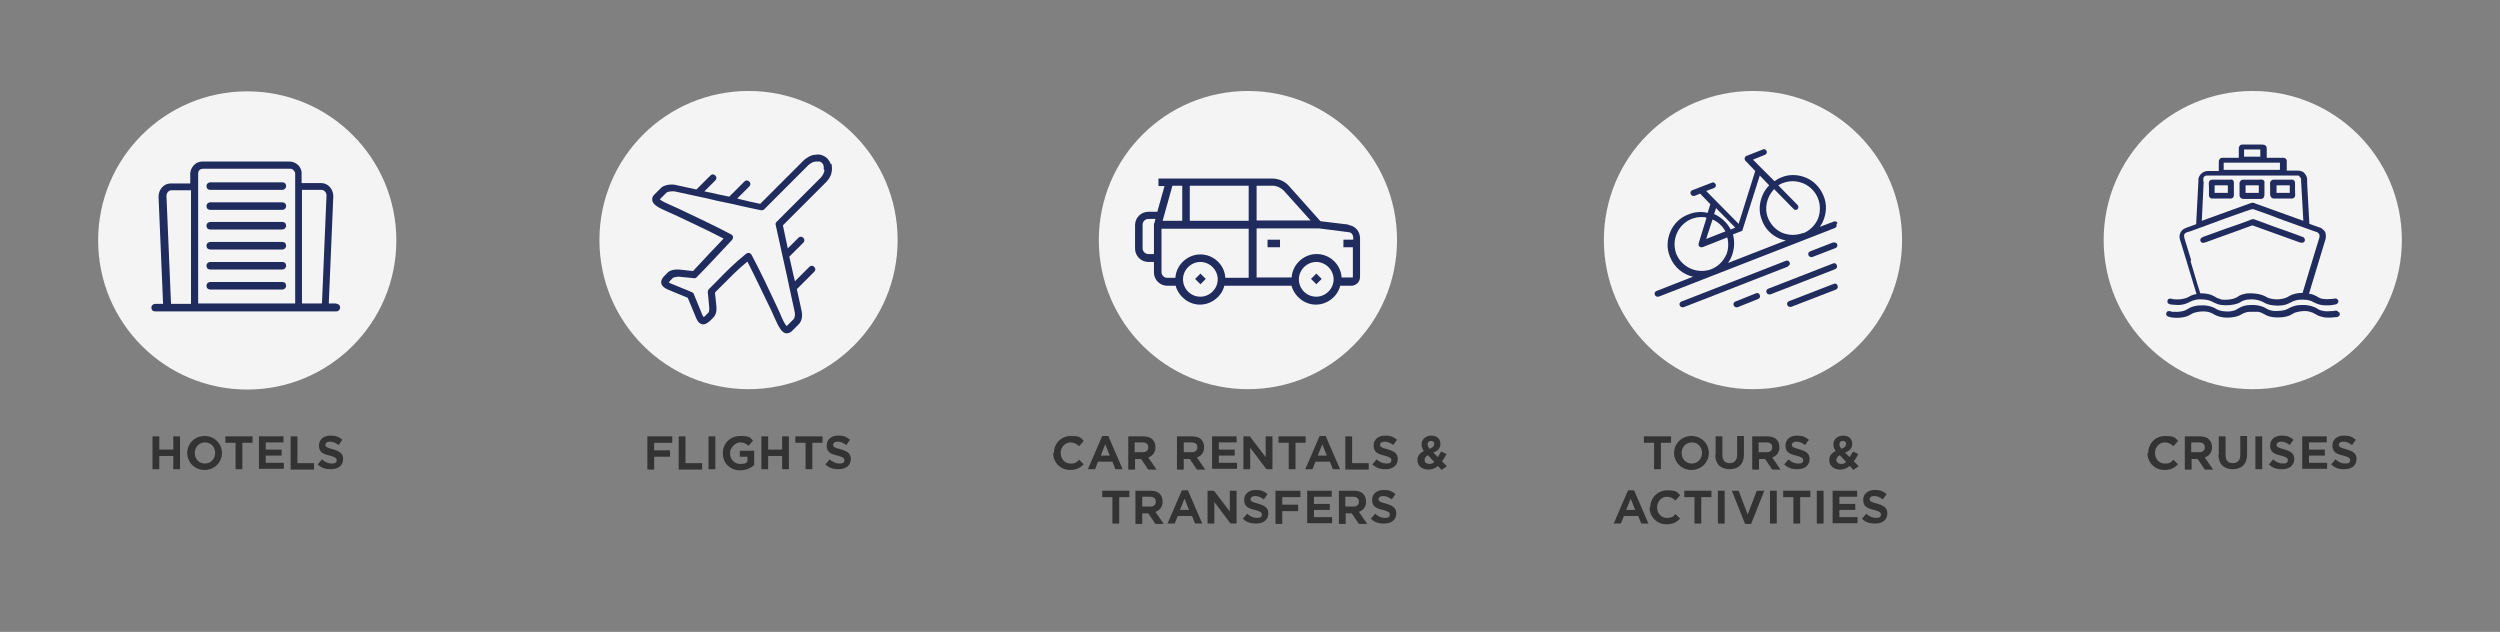
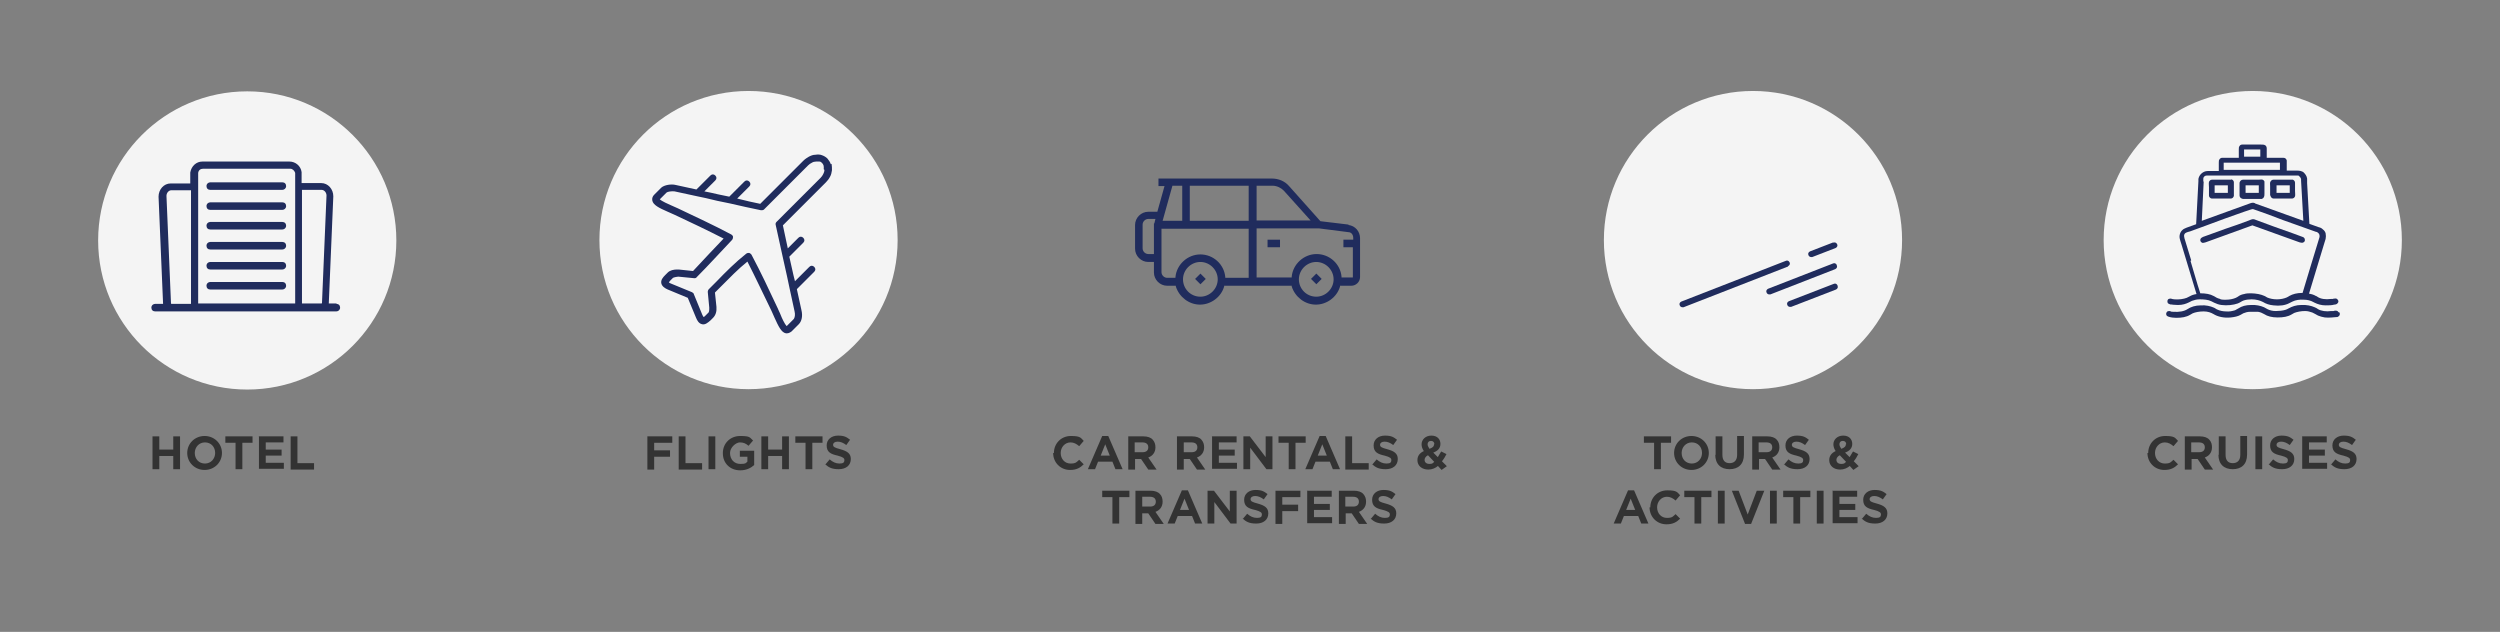
<svg xmlns="http://www.w3.org/2000/svg" id="Layer_1" version="1.1" viewBox="0 0 662.3 167.4">
  <rect x="0" y="0" width="662.3" height="167.4" fill="#808080" stroke="none" />
  <defs>
    <style>
      .st0 {
        fill: #f4f4f4;
      }

      .st1 {
        isolation: isolate;
      }

      .st2 {
        fill: #202c5d;
      }

      .st3 {
        fill: #333;
      }
    </style>
  </defs>
  <g>
    <g>
      <circle class="st0" cx="464.4" cy="63.6" r="39.5" />
      <g>
        <path class="st2" d="M486.6,70.2c-.2-.4-.6-.6-1-.4l-17.2,6.7c-.4.2-.6.6-.4,1,.1.3.4.5.7.5s.2,0,.3,0l17.2-6.7c.4-.2.6-.6.4-1Z" />
-         <path class="st2" d="M486.8,59.1h0c-.2-.4-.6-.6-1-.4l-3.7,1.4c.3-.5.7-1,.9-1.6.9-2.1,1-4.5.1-6.6-.9-2.2-2.5-3.9-4.6-4.8-2.1-.9-4.5-1-6.6-.1-.6.2-1.2.6-1.8,1l-5.7-5.7,3.2-1.3c.4-.2.6-.6.4-1-.2-.4-.6-.6-1-.4l-4.3,1.7s0,0,0,0c0,0-.2,0-.3.2-.3.3-.3.8,0,1.1l2.6,2.7-4.4,14-8.6-8.7,2.1-.8c.4-.2.6-.6.4-1-.2-.4-.6-.6-1-.4l-5.2,2c-.4.2-.6.6-.4,1,.1.3.4.5.7.5s.2,0,.3,0l1.5-.6s0,0,0,0l2.7,2.8-.7,2.3c-1.6-.4-3.4-.3-5.1.4-2.2.8-3.9,2.5-4.8,4.6-.9,2.1-1,4.5-.1,6.6,1.1,2.8,3.4,4.7,6.1,5.3l-9.7,3.8c-.4.2-.6.6-.4,1,.1.3.4.5.7.5s.2,0,.3,0l46.7-18.2c.4-.2.6-.6.4-1ZM454.6,55.1h0s5.1,5.2,5.1,5.2l-1.2.5c-1-1.9-2.6-3.3-4.4-4.1l.5-1.5ZM453.6,58.1c1.4.6,2.7,1.7,3.5,3.2h0l-5.1,2,1.7-5.2ZM457.3,67.5c-.8,1.8-2.2,3.1-3.9,3.8-3.7,1.4-7.8-.4-9.3-4h0c-1.4-3.7.4-7.8,4-9.3.9-.3,1.7-.5,2.6-.5s.9,0,1.4.2c0,0-2.1,6.7-2.1,6.8,0,.2,0,.3,0,.5.1.3.4.5.7.5s.2,0,.3,0l6.6-2.6c.4,1.6.3,3.2-.3,4.7ZM457.9,69.5c.3-.5.6-.9.8-1.5h0c.8-1.9.9-4,.4-5.9l2.3-.9s0,0,0,0c0,0,0,0,0,0,0,0,.1,0,.2-.1,0,0,0,0,0,0,0,0,0,0,0,0,0,0,0,0,0,0,0,0,0,0,0,0,0,0,0,0,0-.1,0,0,0,0,0,0,0,0,0,0,0,0,0,0,0,0,0,0l4.6-14.5,2.5,2.6c-.8.8-1.4,1.7-1.8,2.7-.9,2.1-1,4.5-.1,6.6.8,2.2,2.5,3.9,4.6,4.8.5.2,1.1.4,1.7.5l-15.4,6ZM477.7,61.7c-1.8.7-3.7.7-5.5,0-1.8-.8-3.1-2.2-3.8-3.9-1.1-2.7-.3-5.7,1.6-7.7l5.2,5.3c.2.2.3.2.5.2s.4,0,.5-.2c.3-.3.3-.8,0-1.1l-5.1-5.2c.4-.2.8-.5,1.2-.6h0c.8-.3,1.7-.5,2.6-.5s1.9.2,2.9.6c1.8.8,3.1,2.2,3.8,3.9.7,1.8.7,3.7,0,5.5-.8,1.8-2.2,3.1-3.9,3.8Z" />
        <path class="st2" d="M486.8,75.6h0c-.2-.4-.6-.6-1-.4l-11.9,4.6c-.4.2-.6.6-.4,1,.1.3.4.5.7.5s.2,0,.3,0l11.9-4.6c.4-.2.6-.6.4-1Z" />
-         <path class="st2" d="M466.2,78.1c-.2-.4-.6-.6-1-.4l-5.5,2.2c-.4.2-.6.6-.4,1,.1.3.4.5.7.5s.2,0,.3,0l5.5-2.2c.4-.2.6-.6.4-1h0Z" />
        <path class="st2" d="M485.7,64.2l-6.2,2.4c-.4.2-.6.6-.4,1,.1.3.4.5.7.5s.2,0,.3,0l6.2-2.4c.4-.2.6-.6.4-1-.2-.4-.6-.6-1-.4Z" />
        <path class="st2" d="M473.7,70.5c.4-.2.6-.6.4-1-.2-.4-.6-.6-1-.4l-27.7,10.8c-.4.2-.6.6-.4,1,.1.3.4.5.7.5s.2,0,.3,0l27.7-10.8h0Z" />
      </g>
    </g>
    <g>
-       <circle class="st0" cx="330.6" cy="63.6" r="39.5" />
      <g>
        <rect class="st2" x="335.8" y="63.5" width="3.3" height="2" />
        <path class="st2" d="M357.3,59.5l-7.5-.9-8.3-9.3c-1.1-1.3-2.8-2-4.5-2h-30.1v2h1.6l-1.9,6.8h-2.4c-1.9,0-3.5,1.6-3.5,3.5v6.3c0,1.9,1.6,3.5,3.5,3.5h1.5v2.8c0,1.9,1.6,3.5,3.5,3.5h2.3v.2c.9,2.8,3.5,4.8,6.4,4.8s5.6-2,6.4-4.8v-.2h17.9v.2c.9,2.8,3.5,4.8,6.4,4.8s5.6-2,6.4-4.8v-.2h3c1.2,0,2.3-1,2.3-2.3v-10.3c0-1.8-1.3-3.3-3.1-3.5ZM305.7,59.2c0,0,0,.2,0,.3v7.8h-1.5c-.8,0-1.5-.7-1.5-1.5v-6.3c0-.8.7-1.5,1.5-1.5h1.9l-.3,1.2ZM332.8,49.2h4.3c1.1,0,2.2.5,3,1.3l7.1,7.9h-14.3v-9.3ZM310.6,49.2h2.6v9.3h-5.2l2.6-9.3ZM318,78.6c-2.6,0-4.6-2.1-4.6-4.6s2.1-4.6,4.6-4.6,4.6,2.1,4.6,4.6-2.1,4.6-4.6,4.6ZM330.8,73.6h-6.2v-.2c-.3-3.4-3.2-6-6.6-6s-6.3,2.7-6.6,6v.2h-2.2c-.8,0-1.5-.7-1.5-1.5v-11.5h23.1v13ZM330.8,58.5h-15.6v-9.3h15.6v9.3ZM348.7,78.6c-2.6,0-4.6-2.1-4.6-4.6s2.1-4.6,4.6-4.6,4.6,2.1,4.6,4.6-2.1,4.6-4.6,4.6ZM358.4,63.5h-2.5v2h2.5v8h-3v-.2c-.3-3.4-3.2-6-6.6-6s-6.3,2.7-6.6,6v.2h-9.3v-13h16.5l7.8,1c.8,0,1.3.7,1.3,1.5v.5Z" />
        <rect class="st2" x="347.7" y="72.9" width="2" height="2" transform="translate(49.9 268.2) rotate(-45)" />
        <rect class="st2" x="317" y="72.9" width="2" height="2" transform="translate(40.9 246.5) rotate(-45)" />
      </g>
    </g>
    <g>
      <circle class="st0" cx="596.8" cy="63.6" r="39.5" />
      <g>
        <path class="st2" d="M601.5,51.8c0,.4.4.8.8.8.2,0,.5,0,.8,0h3.3c.3,0,.6,0,.8,0,.4,0,.7-.3.8-.6.1-.3,0-.9,0-1.4v-1.5c0-.3,0-.5,0-.7,0-.4-.3-.7-.6-.8-.2,0-.4,0-.7,0-1,0-2,0-2.9,0-.5,0-1,0-1.5,0-.4,0-.6.2-.8.5-.2.3-.1.7-.1,1.2v1.9c0,.2,0,.4,0,.6ZM603.1,49.1s0,0,0,0h3.5v2c-1.2,0-2.3,0-3.5,0v-2Z" />
        <path class="st2" d="M619.5,82.7c-.1-.2-.3-.4-.7-.4-.2,0-.4,0-.6.1-.2,0-.4,0-.6,0-1.3.2-2.7,0-3.5-.5-.3-.2-.6-.4-.9-.5-.9-.4-2.2-.7-3.6-.6-1.3,0-2.4.4-3.3.9-.3.2-.6.3-.9.4-.7.2-1.6.3-2.5.3-.9,0-1.6-.2-2.2-.5-.3-.2-.6-.3-.9-.5-.9-.4-2.2-.7-3.5-.6-1.3,0-2.4.3-3.3.9-.3.2-.6.3-.9.5-.7.2-1.5.4-2.4.3-.8,0-1.7-.2-2.3-.5-.3-.1-.6-.4-.9-.5-.9-.4-2.1-.7-3.5-.6-1.4,0-2.6.4-3.5,1h0c-.9.6-2.3.8-3.7.7-.3,0-.7,0-.9-.2-.3,0-.7,0-.8.2-.2.2-.3.5-.2.8.1.3.3.4.6.5.6.2,1.3.3,2,.3,1.5,0,2.7-.2,3.7-.8.2-.1.5-.3.7-.4.7-.3,1.8-.5,2.9-.5,1.1,0,1.9.3,2.6.7,1.1.7,2.8,1.1,4.6.9,1-.1,1.9-.3,2.6-.7.2-.1.5-.3.7-.4.5-.2,1.1-.4,1.8-.4.7,0,1.5,0,2.1,0,.6.1,1.1.3,1.6.6.9.6,2.1.9,3.6.9,1.5,0,2.7-.2,3.7-.8.2-.1.5-.3.7-.4.8-.3,1.8-.5,2.9-.5.7,0,1.3.2,1.9.4.5.2.9.5,1.5.8.5.2,1.1.4,1.8.5,1,.1,2.2,0,3.1-.1.2,0,.3,0,.4-.1.4-.2.6-.6.4-1.1Z" />
        <path class="st2" d="M583.3,64.3c.3.1.7,0,1-.1,4.1-1.5,8.3-3,12.4-4.5h0c4.1,1.5,8.3,3,12.5,4.5.1,0,.3.1.5.1.5.1,1-.3.9-.8,0-.3-.2-.6-.5-.7-.9-.3-1.8-.7-2.7-1-3.4-1.2-6.8-2.4-10.2-3.7-.2,0-.4-.1-.5,0-.3,0-.6.2-.9.3-2.1.8-4.1,1.5-6.2,2.2-1.9.7-3.8,1.4-5.8,2.1-.1,0-.3.1-.4.2-.3.1-.5.4-.5.7,0,.3.2.6.5.7Z" />
        <path class="st2" d="M574.7,80.6c.7.1,1.5.2,2.3.2,1.2,0,2.1-.3,2.9-.7.3-.1.5-.3.8-.4.6-.2,1.2-.4,2-.4,1.2,0,2.3.1,3.1.5.3.1.5.3.8.4.6.3,1.2.5,1.9.6,1.5.2,3.2,0,4.3-.4.6-.2,1-.6,1.6-.8.6-.2,1.3-.3,2.1-.3,1.2,0,2.2.3,3,.7.8.5,1.7.8,2.8.9,1.6.2,3.1,0,4.2-.6.3-.1.5-.3.8-.4.8-.4,1.9-.6,3.1-.5.8,0,1.5.2,2,.4.3.1.5.3.8.4.8.4,1.8.7,2.9.7.8,0,1.6,0,2.3-.2.3,0,.7-.1.9-.4.2-.2.3-.6,0-.9-.1-.2-.4-.4-.8-.3-.2,0-.3,0-.5.1-.2,0-.4,0-.5,0-1.4.2-2.8,0-3.6-.6-.1,0-.2-.2-.4-.2-.5-.3-1.1-.5-1.8-.6,0,0,0,0,0,0,1.3-4.4,2.7-8.8,4-13.2.1-.4.3-.9.4-1.3.1-.5.1-1,0-1.5-.1-.4-.4-.8-.7-1-.3-.3-.6-.5-1.1-.6-.8-.3-1.7-.6-2.5-.9,0,0,0,0,0,0-.2-3.6-.4-7.2-.6-10.8,0-.4,0-.8,0-1.2-.1-.7-.5-1.2-.9-1.6-.2-.2-.5-.3-.8-.4-.3-.1-.7-.1-1.1-.1h-2.6c0-.7,0-1.5,0-2.2,0-.2,0-.4,0-.5-.1-.4-.4-.7-.9-.7-.4,0-.7,0-1.1,0h-3.3c0-.9,0-1.7,0-2.5,0-.4-.2-.7-.4-.8-.3-.2-.6-.2-1.1-.2h-4.4c-.2,0-.4,0-.6,0-.4,0-.6.2-.7.4-.2.2-.2.5-.2.9,0,.7,0,1.5,0,2.2h-3.3c-.4,0-.7,0-1.1,0-.3,0-.6.2-.7.4-.2.2-.2.5-.2.9v2.2s0,0,0,0h-2.5c-.4,0-.8,0-1.1.1-.9.3-1.6,1-1.8,2,0,.2,0,.4,0,.6-.2,3.8-.4,7.7-.6,11.4-.8.3-1.7.6-2.5.9-.4.2-.8.3-1.1.6-.6.5-1,1.5-.7,2.5.1.5.3.9.4,1.3,1.3,4.4,2.7,8.8,4,13.2,0,0,0,0,0,0-.7.1-1.3.3-1.8.6-.3.1-.5.3-.8.4-.8.3-2,.5-3.2.4-.3,0-.7-.1-1-.2-.4,0-.7.1-.8.3-.2.3-.1.7,0,.9.2.2.5.3.9.4ZM594.5,39.6h4.3v1.9h-4.3v-1.9h0s0,0,0,0ZM589.2,43.1s0,0,0,0h14.8v1.9h-14.9v-1.9ZM583.7,48.1c0-.3,0-.5,0-.8,0-.4.4-.8.9-.8.2,0,.4,0,.6,0,7.6,0,15.3,0,22.9,0,.2,0,.4,0,.6,0,.2,0,.3,0,.4.2.2.1.4.4.5.7,0,.2,0,.4,0,.5h0c.2,3.5.4,7,.6,10.6-4.2-1.5-8.3-3-12.5-4.5-.1,0-.3-.1-.4-.2-.1,0-.3-.1-.4-.1-.3,0-.7.1-.9.2-4.2,1.5-8.5,3.1-12.7,4.6.2-3.5.3-6.9.5-10.4ZM580.5,69c-.6-2-1.2-3.9-1.8-5.9,0-.2-.1-.4-.1-.6,0-.9.9-1,1.6-1.2,1.4-.5,2.7-1,4.1-1.5,3.4-1.3,6.8-2.5,10.2-3.7.6-.2,1.2-.4,1.8-.6,0,0,.2,0,.3-.1,0,0,.2,0,.3,0,2.7.9,5.3,1.9,7.9,2.9,2.9,1,5.8,2.1,8.7,3.1.2,0,.4.1.5.2.3.2.5.5.5.9,0,.2,0,.4-.1.6-1.5,4.8-2.9,9.6-4.4,14.5,0,0,0,0-.1,0-1.4,0-2.5.3-3.4.8-.2.1-.4.3-.7.4-.7.3-1.6.5-2.6.5s-1.9-.2-2.6-.5c-.2-.1-.4-.3-.7-.4-.5-.2-1-.4-1.6-.5-.6-.1-1.3-.2-1.9-.2-.7,0-1.3,0-1.9.2-.6.1-1.1.3-1.5.6-.2.1-.4.3-.7.4-.7.3-1.6.5-2.6.5s-1.3,0-1.8-.3c-.3,0-.5-.2-.8-.3-.2-.1-.4-.3-.7-.4-.9-.5-2.1-.7-3.5-.7-.2-.7-.5-1.5-.7-2.2-.6-2.1-1.3-4.3-1.9-6.4Z" />
        <path class="st2" d="M591.1,47.6c-.2,0-.4,0-.7,0-1,0-2,0-2.9,0-.5,0-1,0-1.5,0-.4,0-.7.3-.8.6-.1.4,0,.9,0,1.4,0,.5,0,1,0,1.5,0,.3,0,.5,0,.7,0,.4.3.7.7.8.2,0,.4,0,.7,0h3.7c.2,0,.5,0,.7,0,.4,0,.7-.3.8-.7,0-.2,0-.4,0-.7,0-.8,0-1.4,0-2.2,0-.3,0-.5,0-.7,0-.4-.3-.7-.7-.8ZM590.2,51.1h-3.5c0-.6,0-1.3,0-2h3.5v2Z" />
        <path class="st2" d="M599.3,52.6c.3,0,.4-.3.5-.5.1-.2.1-.6.1-.9v-2.1c0-.4,0-.7,0-1-.1-.3-.3-.4-.5-.5-.2-.1-.6,0-1,0-1,0-2.1,0-3.1,0s-.7,0-1.1,0h0s0,0,0,0c-.5,0-.8.4-.9.8,0,.2,0,.5,0,.8v.9c0,.6,0,1.2,0,1.7,0,.5.4.8.9.9.3,0,.7,0,1,0h3.1c.4,0,.7,0,1,0ZM594.9,51.1v-2h0s0,0,0,0h3.5v2c-1.1,0-2.3,0-3.5,0Z" />
      </g>
    </g>
    <g>
      <circle class="st0" cx="198.3" cy="63.6" r="39.5" />
      <path class="st2" d="M220.1,43.5c-.2-.6-.5-1-.9-1.5-.4-.4-.9-.7-1.5-.9-.5-.2-1.1-.2-1.7-.1-.6,0-1.1.2-1.7.5-.5.3-1,.6-1.5,1.1l-11.4,11.4c-1.5-.3-4.2-.9-6.1-1.4l3.2-3.2c.4-.4.4-.9,0-1.3s-.9-.4-1.3,0l-4,4-2.9-.6c-1.3-.3-2.6-.6-3.7-.8l2.9-2.9c.4-.4.4-.9,0-1.3-.4-.4-.9-.4-1.3,0l-3.7,3.7-5.5-1.2c-1.2-.3-3,0-3.8.7l-1.9,1.9c-.4.4-.6.9-.5,1.5.2,1.2,1.8,2,4.1,3,.3.1.6.3.9.4l.9.4c4.5,2.1,8.7,4.1,13,6.3-1.3,1.4-2.6,2.7-3.8,4-1.4,1.5-2.8,3-4.3,4.6l-3.8-.4c0,0-.2,0-.3,0,0,0-.1,0-.2,0-.8,0-1.8.2-2.4.8l-.7.7c-.6.6-1.2,1.3-1,2.2.2.8,1,1.3,1.7,1.6l5.3,2.2,2.2,5.3c.3.7.7,1.5,1.6,1.7.8.2,1.5-.4,2.2-1l.7-.7c.7-.7,1-1.7.9-2.9l-.4-3.8c.5-.5,1.1-1.1,1.6-1.6,2.3-2.3,4.5-4.6,7-6.6,2.2,4.3,4.2,8.6,6.4,13.1l.4.9c.1.2.2.5.4.9,1,2.2,1.8,3.9,3,4.1,0,0,.2,0,.3,0,.4,0,.8-.2,1.2-.5l1.9-1.9c.8-.8,1.1-2.2.7-3.8l-1.2-5.5,4.6-4.6c.4-.4.4-.9,0-1.3-.4-.4-.9-.4-1.3,0l-3.8,3.8-.4-1.6c-.4-1.6-.7-3.3-1.1-4.9l3.7-3.7c.4-.4.4-.9,0-1.3s-.9-.4-1.3,0l-2.8,2.8-1.3-6.1,11.4-11.4c.4-.4.8-.9,1.1-1.5.3-.5.4-1.1.5-1.7,0-.6,0-1.1-.1-1.7ZM218.4,45c0,.4-.1.7-.3,1.1-.2.4-.4.7-.7,1l-11.7,11.7c-.2.2-.3.5-.2.8l1.8,8.2h0c.4,1.8.8,3.6,1.2,5.4l.7,3.3h0s1.3,6,1.3,6c.2.8.1,1.7-.3,2.1l-1.8,1.8c-.5-.5-1.3-2.2-1.6-3-.1-.3-.3-.7-.4-.9l-.4-.9c-2.3-4.9-4.4-9.4-6.9-14.1-.1-.2-.4-.4-.6-.5-.3,0-.5,0-.8.2-2.9,2.3-5.4,4.8-8,7.5-.6.6-1.2,1.2-1.9,1.9-.2.2-.3.5-.3.7l.4,4.2c0,.6,0,1.2-.3,1.4l-.7.7c-.2.2-.4.4-.5.4,0,0-.2-.3-.3-.5l-2.3-5.6c0-.2-.3-.4-.5-.5l-5.6-2.3c-.3-.1-.4-.2-.5-.3,0,0,.2-.3.4-.5l.7-.7c0,0,.4-.2,1.3-.3,0,0,.2,0,.2,0l4.1.4c.3,0,.5,0,.7-.3,1.6-1.6,3.2-3.3,4.7-4.9,1.5-1.6,3-3.2,4.6-4.9.2-.2.3-.5.3-.8,0-.3-.2-.5-.5-.7-4.7-2.5-9.3-4.6-14.1-6.9l-.9-.4c-.3-.1-.6-.3-.9-.4-.7-.3-2.5-1.1-3-1.6l1.8-1.8c.2-.2,1.3-.4,2.1-.3l6,1.3h0c1.1.2,3.3.7,5.3,1.2l3.4.7h0s0,0,0,0c1.7.4,6.6,1.5,8.2,1.8.3,0,.6,0,.8-.2l11.7-11.7c.3-.3.6-.5,1-.7.3-.2.7-.3,1.1-.3.3,0,.6,0,.9,0,.3,0,.5.2.7.4.2.2.3.4.4.7,0,.3.1.6,0,.9Z" />
    </g>
    <g>
      <circle class="st0" cx="65.5" cy="63.7" r="39.5" />
      <g>
        <path class="st2" d="M55.7,50.3h19.1c.5,0,1-.4,1-1s-.4-1-1-1h-19.1c-.5,0-1,.4-1,1s.4,1,1,1Z" />
        <path class="st2" d="M55.7,55.6h19.1c.5,0,1-.4,1-1s-.4-1-1-1h-19.1c-.5,0-1,.4-1,1s.4,1,1,1Z" />
        <path class="st2" d="M55.7,60.8h19.1c.5,0,1-.4,1-1s-.4-1-1-1h-19.1c-.5,0-1,.4-1,1s.4,1,1,1Z" />
        <path class="st2" d="M55.7,66.1h19.1c.5,0,1-.4,1-1s-.4-1-1-1h-19.1c-.5,0-1,.4-1,1s.4,1,1,1Z" />
        <path class="st2" d="M55.7,71.4h19.1c.5,0,1-.4,1-1s-.4-1-1-1h-19.1c-.5,0-1,.4-1,1s.4,1,1,1Z" />
        <path class="st2" d="M74.8,74.7h-19.1c-.5,0-1,.4-1,1s.4,1,1,1h19.1c.5,0,1-.4,1-1s-.4-1-1-1Z" />
        <path class="st2" d="M89.2,80.4h-2.1l1.2-28.4s0,0,0,0c0-1.9-1.4-3.5-3.2-3.5h-4.8c-.1,0-.3,0-.4,0v-2.8s0,0,0-.1c-.2-1.6-1.6-2.8-3.2-2.8h-23.1c-1.6,0-2.9,1.2-3.2,2.9,0,0,0,0,0,.1v2.8c-.1,0-.3,0-.4,0h-4.8c-1.8,0-3.2,1.6-3.2,3.5s0,0,0,0l1.2,28.4h-2.1c-.5,0-1,.4-1,1s.4,1,1,1h48c.5,0,1-.4,1-1s-.4-1-1-1ZM45.3,80.4l-1.2-28.5c0-.8.6-1.5,1.3-1.5h4.8c.1,0,.3,0,.4,0v30.1h-5.2ZM78.1,80.4h-25.6v-34.6c.1-.7.6-1.1,1.3-1.1h23.1c.6,0,1.1.5,1.3,1.1v34.6ZM85.2,80.4h-5.2v-30.1c.1,0,.3,0,.4,0h4.8c.7,0,1.3.7,1.3,1.5l-1.2,28.5Z" />
      </g>
    </g>
  </g>
  <g>
    <g class="st1">
      <path class="st3" d="M40.4,115.6h1.8v3.5h3.7v-3.5h1.8v8.7h-1.8v-3.5h-3.7v3.5h-1.8v-8.7Z" />
      <path class="st3" d="M49.6,120h0c0-2.5,2-4.5,4.6-4.5s4.6,2,4.6,4.5h0c0,2.5-2,4.5-4.6,4.5s-4.6-2-4.6-4.5ZM57,120h0c0-1.6-1.1-2.8-2.7-2.8s-2.7,1.3-2.7,2.8h0c0,1.6,1.1,2.8,2.7,2.8s2.7-1.3,2.7-2.8Z" />
      <path class="st3" d="M62.4,117.3h-2.7v-1.7h7.2v1.7h-2.7v7h-1.8v-7Z" />
      <path class="st3" d="M68.5,115.6h6.6v1.6h-4.7v1.9h4.2v1.6h-4.2v1.9h4.8v1.6h-6.6v-8.7Z" />
      <path class="st3" d="M77,115.6h1.8v7.1h4.4v1.7h-6.2v-8.7Z" />
-       <path class="st3" d="M84.2,123l1.1-1.3c.8.7,1.6,1.1,2.6,1.1s1.3-.3,1.3-.9h0c0-.5-.3-.8-1.8-1.2-1.8-.4-2.9-.9-2.9-2.7h0c0-1.6,1.3-2.6,3-2.6s2.3.4,3.2,1.1l-1,1.4c-.8-.6-1.5-.9-2.3-.9s-1.2.4-1.2.8h0c0,.6.4.8,1.9,1.2,1.8.5,2.8,1.1,2.8,2.6h0c0,1.7-1.3,2.7-3.2,2.7s-2.7-.5-3.7-1.4Z" />
    </g>
    <g class="st1">
      <path class="st3" d="M171.5,115.6h6.6v1.7h-4.8v2h4.2v1.7h-4.2v3.4h-1.8v-8.7Z" />
      <path class="st3" d="M179.8,115.6h1.8v7.1h4.4v1.7h-6.2v-8.7Z" />
      <path class="st3" d="M187.7,115.6h1.8v8.7h-1.8v-8.7Z" />
      <path class="st3" d="M191.5,120h0c0-2.5,1.9-4.5,4.6-4.5s2.5.4,3.4,1.2l-1.2,1.4c-.7-.6-1.3-.9-2.3-.9s-2.6,1.3-2.6,2.8h0c0,1.7,1.1,2.9,2.7,2.9s1.4-.2,1.9-.6v-1.3h-2v-1.6h3.8v3.8c-.9.8-2.1,1.4-3.7,1.4-2.7,0-4.6-1.9-4.6-4.5Z" />
      <path class="st3" d="M201.7,115.6h1.8v3.5h3.7v-3.5h1.8v8.7h-1.8v-3.5h-3.7v3.5h-1.8v-8.7Z" />
      <path class="st3" d="M213.4,117.3h-2.7v-1.7h7.2v1.7h-2.7v7h-1.8v-7Z" />
      <path class="st3" d="M218.7,123l1.1-1.3c.8.7,1.6,1.1,2.6,1.1s1.3-.3,1.3-.9h0c0-.5-.3-.8-1.8-1.2-1.8-.4-2.9-.9-2.9-2.7h0c0-1.6,1.3-2.6,3-2.6s2.3.4,3.2,1.1l-1,1.4c-.8-.6-1.5-.9-2.3-.9s-1.2.4-1.2.8h0c0,.6.4.8,1.9,1.2,1.8.5,2.8,1.1,2.8,2.6h0c0,1.7-1.3,2.7-3.2,2.7s-2.7-.5-3.7-1.4Z" />
    </g>
    <g class="st1">
      <path class="st3" d="M438.2,117.3h-2.7v-1.7h7.2v1.7h-2.7v7h-1.8v-7Z" />
      <path class="st3" d="M443.5,120h0c0-2.5,2-4.5,4.6-4.5s4.6,2,4.6,4.5h0c0,2.5-2,4.5-4.6,4.5s-4.6-2-4.6-4.5ZM450.9,120h0c0-1.6-1.1-2.8-2.7-2.8s-2.7,1.3-2.7,2.8h0c0,1.6,1.1,2.8,2.7,2.8s2.7-1.3,2.7-2.8Z" />
      <path class="st3" d="M454.5,120.6v-5h1.8v4.9c0,1.5.7,2.2,1.9,2.2s2-.7,2-2.2v-5h1.8v4.9c0,2.6-1.5,3.9-3.8,3.9s-3.8-1.3-3.8-3.9Z" />
      <path class="st3" d="M464.2,115.6h4c1.1,0,2,.3,2.5.9.5.5.7,1.2.7,2h0c0,1.4-.8,2.3-1.9,2.7l2.2,3.2h-2.2l-1.9-2.8h-1.6v2.8h-1.8v-8.7ZM468,119.8c1,0,1.5-.5,1.5-1.3h0c0-.9-.6-1.3-1.6-1.3h-2v2.6h2Z" />
      <path class="st3" d="M472.7,123l1.1-1.3c.8.7,1.6,1.1,2.6,1.1s1.3-.3,1.3-.9h0c0-.5-.3-.8-1.8-1.2-1.8-.4-2.9-.9-2.9-2.7h0c0-1.6,1.3-2.6,3-2.6s2.3.4,3.2,1.1l-1,1.4c-.8-.6-1.5-.9-2.3-.9s-1.2.4-1.2.8h0c0,.6.4.8,1.9,1.2,1.8.5,2.8,1.1,2.8,2.6h0c0,1.7-1.3,2.7-3.2,2.7s-2.7-.5-3.7-1.4Z" />
      <path class="st3" d="M490.1,123.4c-.7.6-1.6,1-2.6,1-1.7,0-2.9-1-2.9-2.5h0c0-1.1.6-1.9,1.7-2.4-.4-.6-.6-1.2-.6-1.8h0c0-1.2,1-2.3,2.6-2.3s2.4,1,2.4,2.2h0c0,1.2-.8,1.9-1.9,2.3l1.2,1.2c.3-.5.6-1,.9-1.5l1.4.7c-.3.6-.7,1.3-1.2,1.9l1.3,1.3-1.4,1-1-1.1ZM489.1,122.4l-1.7-1.8c-.6.3-.9.8-.9,1.2h0c0,.7.5,1.1,1.3,1.1s.9-.2,1.3-.6ZM489.1,117.7h0c0-.5-.3-.9-.9-.9s-.9.4-.9.9h0c0,.4.2.7.5,1.2.8-.3,1.2-.6,1.2-1.2Z" />
    </g>
    <g class="st1">
      <path class="st3" d="M431.2,129.9h1.7l3.8,8.8h-1.9l-.8-2h-3.8l-.8,2h-1.9l3.8-8.8ZM433.2,135.1l-1.2-3-1.2,3h2.5Z" />
      <path class="st3" d="M437.2,134.4h0c0-2.5,1.9-4.5,4.5-4.5s2.6.5,3.4,1.3l-1.2,1.4c-.7-.6-1.4-1-2.3-1-1.5,0-2.6,1.3-2.6,2.8h0c0,1.6,1.1,2.8,2.6,2.8s1.6-.4,2.3-1l1.2,1.2c-.9.9-1.9,1.5-3.6,1.5-2.6,0-4.5-2-4.5-4.5Z" />
      <path class="st3" d="M448.9,131.7h-2.7v-1.7h7.2v1.7h-2.7v7h-1.8v-7Z" />
      <path class="st3" d="M455.1,130h1.8v8.7h-1.8v-8.7Z" />
      <path class="st3" d="M458.6,130h2l2.4,6.3,2.4-6.3h2l-3.5,8.8h-1.6l-3.5-8.8Z" />
      <path class="st3" d="M468.9,130h1.8v8.7h-1.8v-8.7Z" />
      <path class="st3" d="M475.1,131.7h-2.7v-1.7h7.2v1.7h-2.7v7h-1.8v-7Z" />
      <path class="st3" d="M481.3,130h1.8v8.7h-1.8v-8.7Z" />
      <path class="st3" d="M485.4,130h6.6v1.6h-4.7v1.9h4.2v1.6h-4.2v1.9h4.8v1.6h-6.6v-8.7Z" />
      <path class="st3" d="M493.3,137.4l1.1-1.3c.8.7,1.6,1.1,2.6,1.1s1.3-.3,1.3-.9h0c0-.5-.3-.8-1.8-1.2-1.8-.4-2.9-.9-2.9-2.7h0c0-1.6,1.3-2.6,3-2.6s2.3.4,3.2,1.1l-1,1.4c-.8-.6-1.5-.9-2.3-.9s-1.2.4-1.2.8h0c0,.6.4.8,1.9,1.2,1.8.5,2.8,1.1,2.8,2.6h0c0,1.7-1.3,2.7-3.2,2.7s-2.7-.5-3.7-1.4Z" />
    </g>
    <g class="st1">
      <path class="st3" d="M569.1,120h0c0-2.5,1.9-4.5,4.5-4.5s2.6.5,3.4,1.3l-1.2,1.4c-.7-.6-1.4-1-2.3-1-1.5,0-2.6,1.3-2.6,2.8h0c0,1.6,1.1,2.8,2.6,2.8s1.6-.4,2.3-1l1.2,1.2c-.9.9-1.9,1.5-3.6,1.5-2.6,0-4.5-2-4.5-4.5Z" />
      <path class="st3" d="M578.8,115.6h4c1.1,0,2,.3,2.5.9.5.5.7,1.2.7,2h0c0,1.4-.8,2.3-1.9,2.7l2.2,3.2h-2.2l-1.9-2.8h-1.6v2.8h-1.8v-8.7ZM582.6,119.8c1,0,1.5-.5,1.5-1.3h0c0-.9-.6-1.3-1.6-1.3h-2v2.6h2Z" />
      <path class="st3" d="M587.8,120.6v-5h1.8v4.9c0,1.5.7,2.2,1.9,2.2s2-.7,2-2.2v-5h1.8v4.9c0,2.6-1.5,3.9-3.8,3.9s-3.8-1.3-3.8-3.9Z" />
      <path class="st3" d="M597.5,115.6h1.8v8.7h-1.8v-8.7Z" />
      <path class="st3" d="M601.1,123l1.1-1.3c.8.7,1.6,1.1,2.6,1.1s1.3-.3,1.3-.9h0c0-.5-.3-.8-1.8-1.2-1.8-.4-2.9-.9-2.9-2.7h0c0-1.6,1.3-2.6,3-2.6s2.3.4,3.2,1.1l-1,1.4c-.8-.6-1.5-.9-2.3-.9s-1.2.4-1.2.8h0c0,.6.4.8,1.9,1.2,1.8.5,2.8,1.1,2.8,2.6h0c0,1.7-1.3,2.7-3.2,2.7s-2.7-.5-3.7-1.4Z" />
      <path class="st3" d="M609.8,115.6h6.6v1.6h-4.7v1.9h4.2v1.6h-4.2v1.9h4.8v1.6h-6.6v-8.7Z" />
      <path class="st3" d="M617.6,123l1.1-1.3c.8.7,1.6,1.1,2.6,1.1s1.3-.3,1.3-.9h0c0-.5-.3-.8-1.8-1.2-1.8-.4-2.9-.9-2.9-2.7h0c0-1.6,1.3-2.6,3-2.6s2.3.4,3.2,1.1l-1,1.4c-.8-.6-1.5-.9-2.3-.9s-1.2.4-1.2.8h0c0,.6.4.8,1.9,1.2,1.8.5,2.8,1.1,2.8,2.6h0c0,1.7-1.3,2.7-3.2,2.7s-2.7-.5-3.7-1.4Z" />
    </g>
    <g class="st1">
      <path class="st3" d="M279.2,120h0c0-2.5,1.9-4.5,4.5-4.5s2.6.5,3.4,1.3l-1.2,1.4c-.7-.6-1.4-1-2.3-1-1.5,0-2.6,1.3-2.6,2.8h0c0,1.6,1.1,2.8,2.6,2.8s1.6-.4,2.3-1l1.2,1.2c-.9.9-1.9,1.5-3.6,1.5-2.6,0-4.5-2-4.5-4.5Z" />
      <path class="st3" d="M291.9,115.5h1.7l3.8,8.8h-1.9l-.8-2h-3.8l-.8,2h-1.9l3.8-8.8ZM294,120.7l-1.2-3-1.2,3h2.5Z" />
      <path class="st3" d="M298.9,115.6h4c1.1,0,2,.3,2.5.9s.7,1.2.7,2h0c0,1.4-.8,2.3-1.9,2.7l2.2,3.2h-2.2l-1.9-2.8h-1.6v2.8h-1.8v-8.7ZM302.7,119.8c1,0,1.5-.5,1.5-1.3h0c0-.9-.6-1.3-1.6-1.3h-2v2.6h2Z" />
      <path class="st3" d="M311.8,115.6h4c1.1,0,2,.3,2.5.9s.7,1.2.7,2h0c0,1.4-.8,2.3-1.9,2.7l2.2,3.2h-2.2l-1.9-2.8h-1.6v2.8h-1.8v-8.7ZM315.7,119.8c1,0,1.5-.5,1.5-1.3h0c0-.9-.6-1.3-1.6-1.3h-2v2.6h2Z" />
      <path class="st3" d="M321,115.6h6.6v1.6h-4.7v1.9h4.2v1.6h-4.2v1.9h4.8v1.6h-6.6v-8.7Z" />
      <path class="st3" d="M329.4,115.6h1.7l4.2,5.5v-5.5h1.8v8.7h-1.6l-4.3-5.7v5.7h-1.8v-8.7Z" />
      <path class="st3" d="M341.4,117.3h-2.7v-1.7h7.2v1.7h-2.7v7h-1.8v-7Z" />
      <path class="st3" d="M349.5,115.5h1.7l3.8,8.8h-1.9l-.8-2h-3.8l-.8,2h-1.9l3.8-8.8ZM351.5,120.7l-1.2-3-1.2,3h2.5Z" />
      <path class="st3" d="M356.4,115.6h1.8v7.1h4.4v1.7h-6.2v-8.7Z" />
      <path class="st3" d="M363.6,123l1.1-1.3c.8.7,1.6,1.1,2.6,1.1s1.3-.3,1.3-.9h0c0-.5-.3-.8-1.8-1.2-1.8-.4-2.9-.9-2.9-2.7h0c0-1.6,1.3-2.6,3-2.6s2.3.4,3.2,1.1l-1,1.4c-.8-.6-1.5-.9-2.3-.9s-1.2.4-1.2.8h0c0,.6.4.8,1.9,1.2,1.8.5,2.8,1.1,2.8,2.6h0c0,1.7-1.3,2.7-3.2,2.7s-2.7-.5-3.7-1.4Z" />
      <path class="st3" d="M381,123.4c-.7.6-1.6,1-2.6,1-1.7,0-2.9-1-2.9-2.5h0c0-1.1.6-1.9,1.7-2.4-.4-.6-.6-1.2-.6-1.8h0c0-1.2,1-2.3,2.6-2.3s2.4,1,2.4,2.2h0c0,1.2-.8,1.9-1.9,2.3l1.2,1.2c.3-.5.6-1,.9-1.5l1.4.7c-.3.6-.7,1.3-1.2,1.9l1.3,1.3-1.4,1-1-1.1ZM380,122.4l-1.7-1.8c-.6.3-.9.8-.9,1.2h0c0,.7.5,1.1,1.3,1.1s.9-.2,1.3-.6ZM380,117.7h0c0-.5-.3-.9-.9-.9s-.9.4-.9.9h0c0,.4.2.7.5,1.2.8-.3,1.2-.6,1.2-1.2Z" />
    </g>
    <g class="st1">
      <path class="st3" d="M294.7,131.7h-2.7v-1.7h7.2v1.7h-2.7v7h-1.8v-7Z" />
      <path class="st3" d="M300.8,130h4c1.1,0,2,.3,2.5.9.5.5.7,1.2.7,2h0c0,1.4-.8,2.3-1.9,2.7l2.2,3.2h-2.2l-1.9-2.8h-1.6v2.8h-1.8v-8.7ZM304.7,134.2c1,0,1.5-.5,1.5-1.3h0c0-.9-.6-1.3-1.6-1.3h-2v2.6h2Z" />
      <path class="st3" d="M313,129.9h1.7l3.8,8.8h-1.9l-.8-2h-3.8l-.8,2h-1.9l3.8-8.8ZM315,135.1l-1.2-3-1.2,3h2.5Z" />
      <path class="st3" d="M319.9,130h1.7l4.2,5.5v-5.5h1.8v8.7h-1.6l-4.3-5.7v5.7h-1.8v-8.7Z" />
      <path class="st3" d="M329.3,137.4l1.1-1.3c.8.7,1.6,1.1,2.6,1.1s1.3-.3,1.3-.9h0c0-.5-.3-.8-1.8-1.2-1.8-.4-2.9-.9-2.9-2.7h0c0-1.6,1.3-2.6,3-2.6s2.3.4,3.2,1.1l-1,1.4c-.8-.6-1.5-.9-2.3-.9s-1.2.4-1.2.8h0c0,.6.4.8,1.9,1.2,1.8.5,2.8,1.1,2.8,2.6h0c0,1.7-1.3,2.7-3.2,2.7s-2.7-.5-3.7-1.4Z" />
      <path class="st3" d="M337.9,130h6.6v1.7h-4.8v2h4.2v1.7h-4.2v3.4h-1.8v-8.7Z" />
      <path class="st3" d="M346.2,130h6.6v1.6h-4.7v1.9h4.2v1.6h-4.2v1.9h4.8v1.6h-6.6v-8.7Z" />
      <path class="st3" d="M354.7,130h4c1.1,0,2,.3,2.5.9s.7,1.2.7,2h0c0,1.4-.8,2.3-1.9,2.7l2.2,3.2h-2.2l-1.9-2.8h-1.6v2.8h-1.8v-8.7ZM358.5,134.2c1,0,1.5-.5,1.5-1.3h0c0-.9-.6-1.3-1.6-1.3h-2v2.6h2Z" />
      <path class="st3" d="M363.2,137.4l1.1-1.3c.8.7,1.6,1.1,2.6,1.1s1.3-.3,1.3-.9h0c0-.5-.3-.8-1.8-1.2-1.8-.4-2.9-.9-2.9-2.7h0c0-1.6,1.3-2.6,3-2.6s2.3.4,3.2,1.1l-1,1.4c-.8-.6-1.5-.9-2.3-.9s-1.2.4-1.2.8h0c0,.6.4.8,1.9,1.2,1.8.5,2.8,1.1,2.8,2.6h0c0,1.7-1.3,2.7-3.2,2.7s-2.7-.5-3.7-1.4Z" />
    </g>
  </g>
</svg>